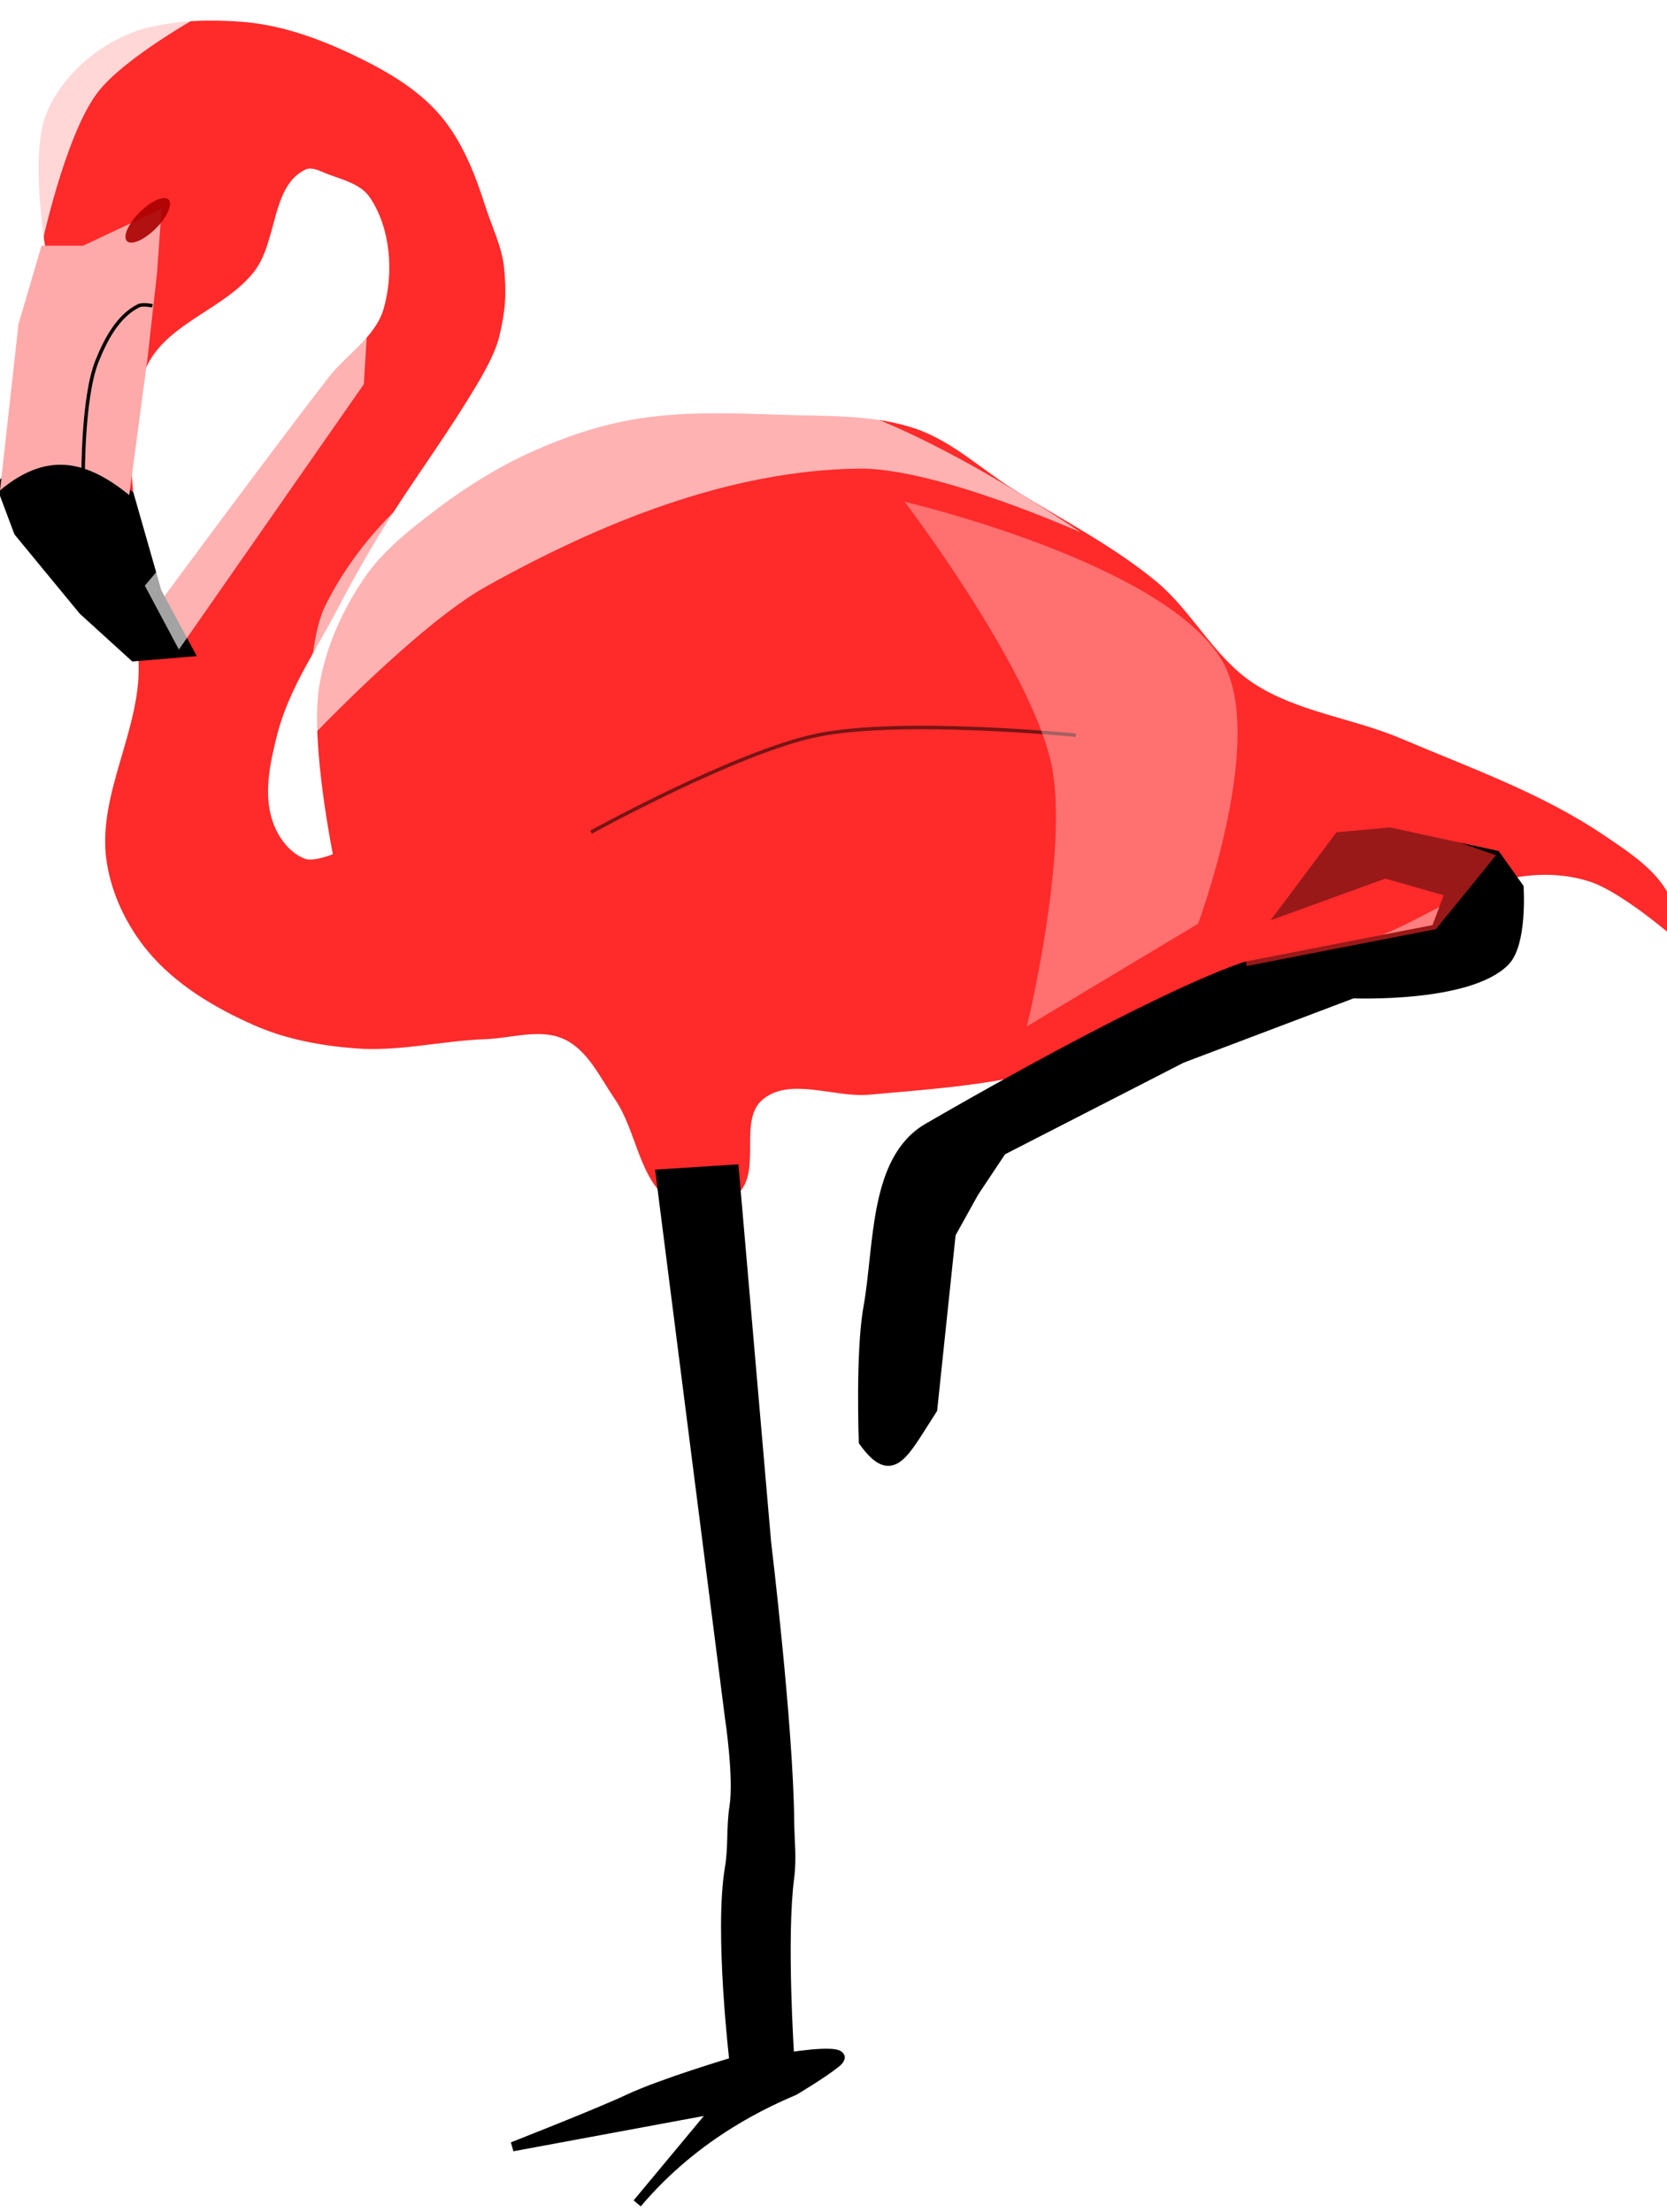
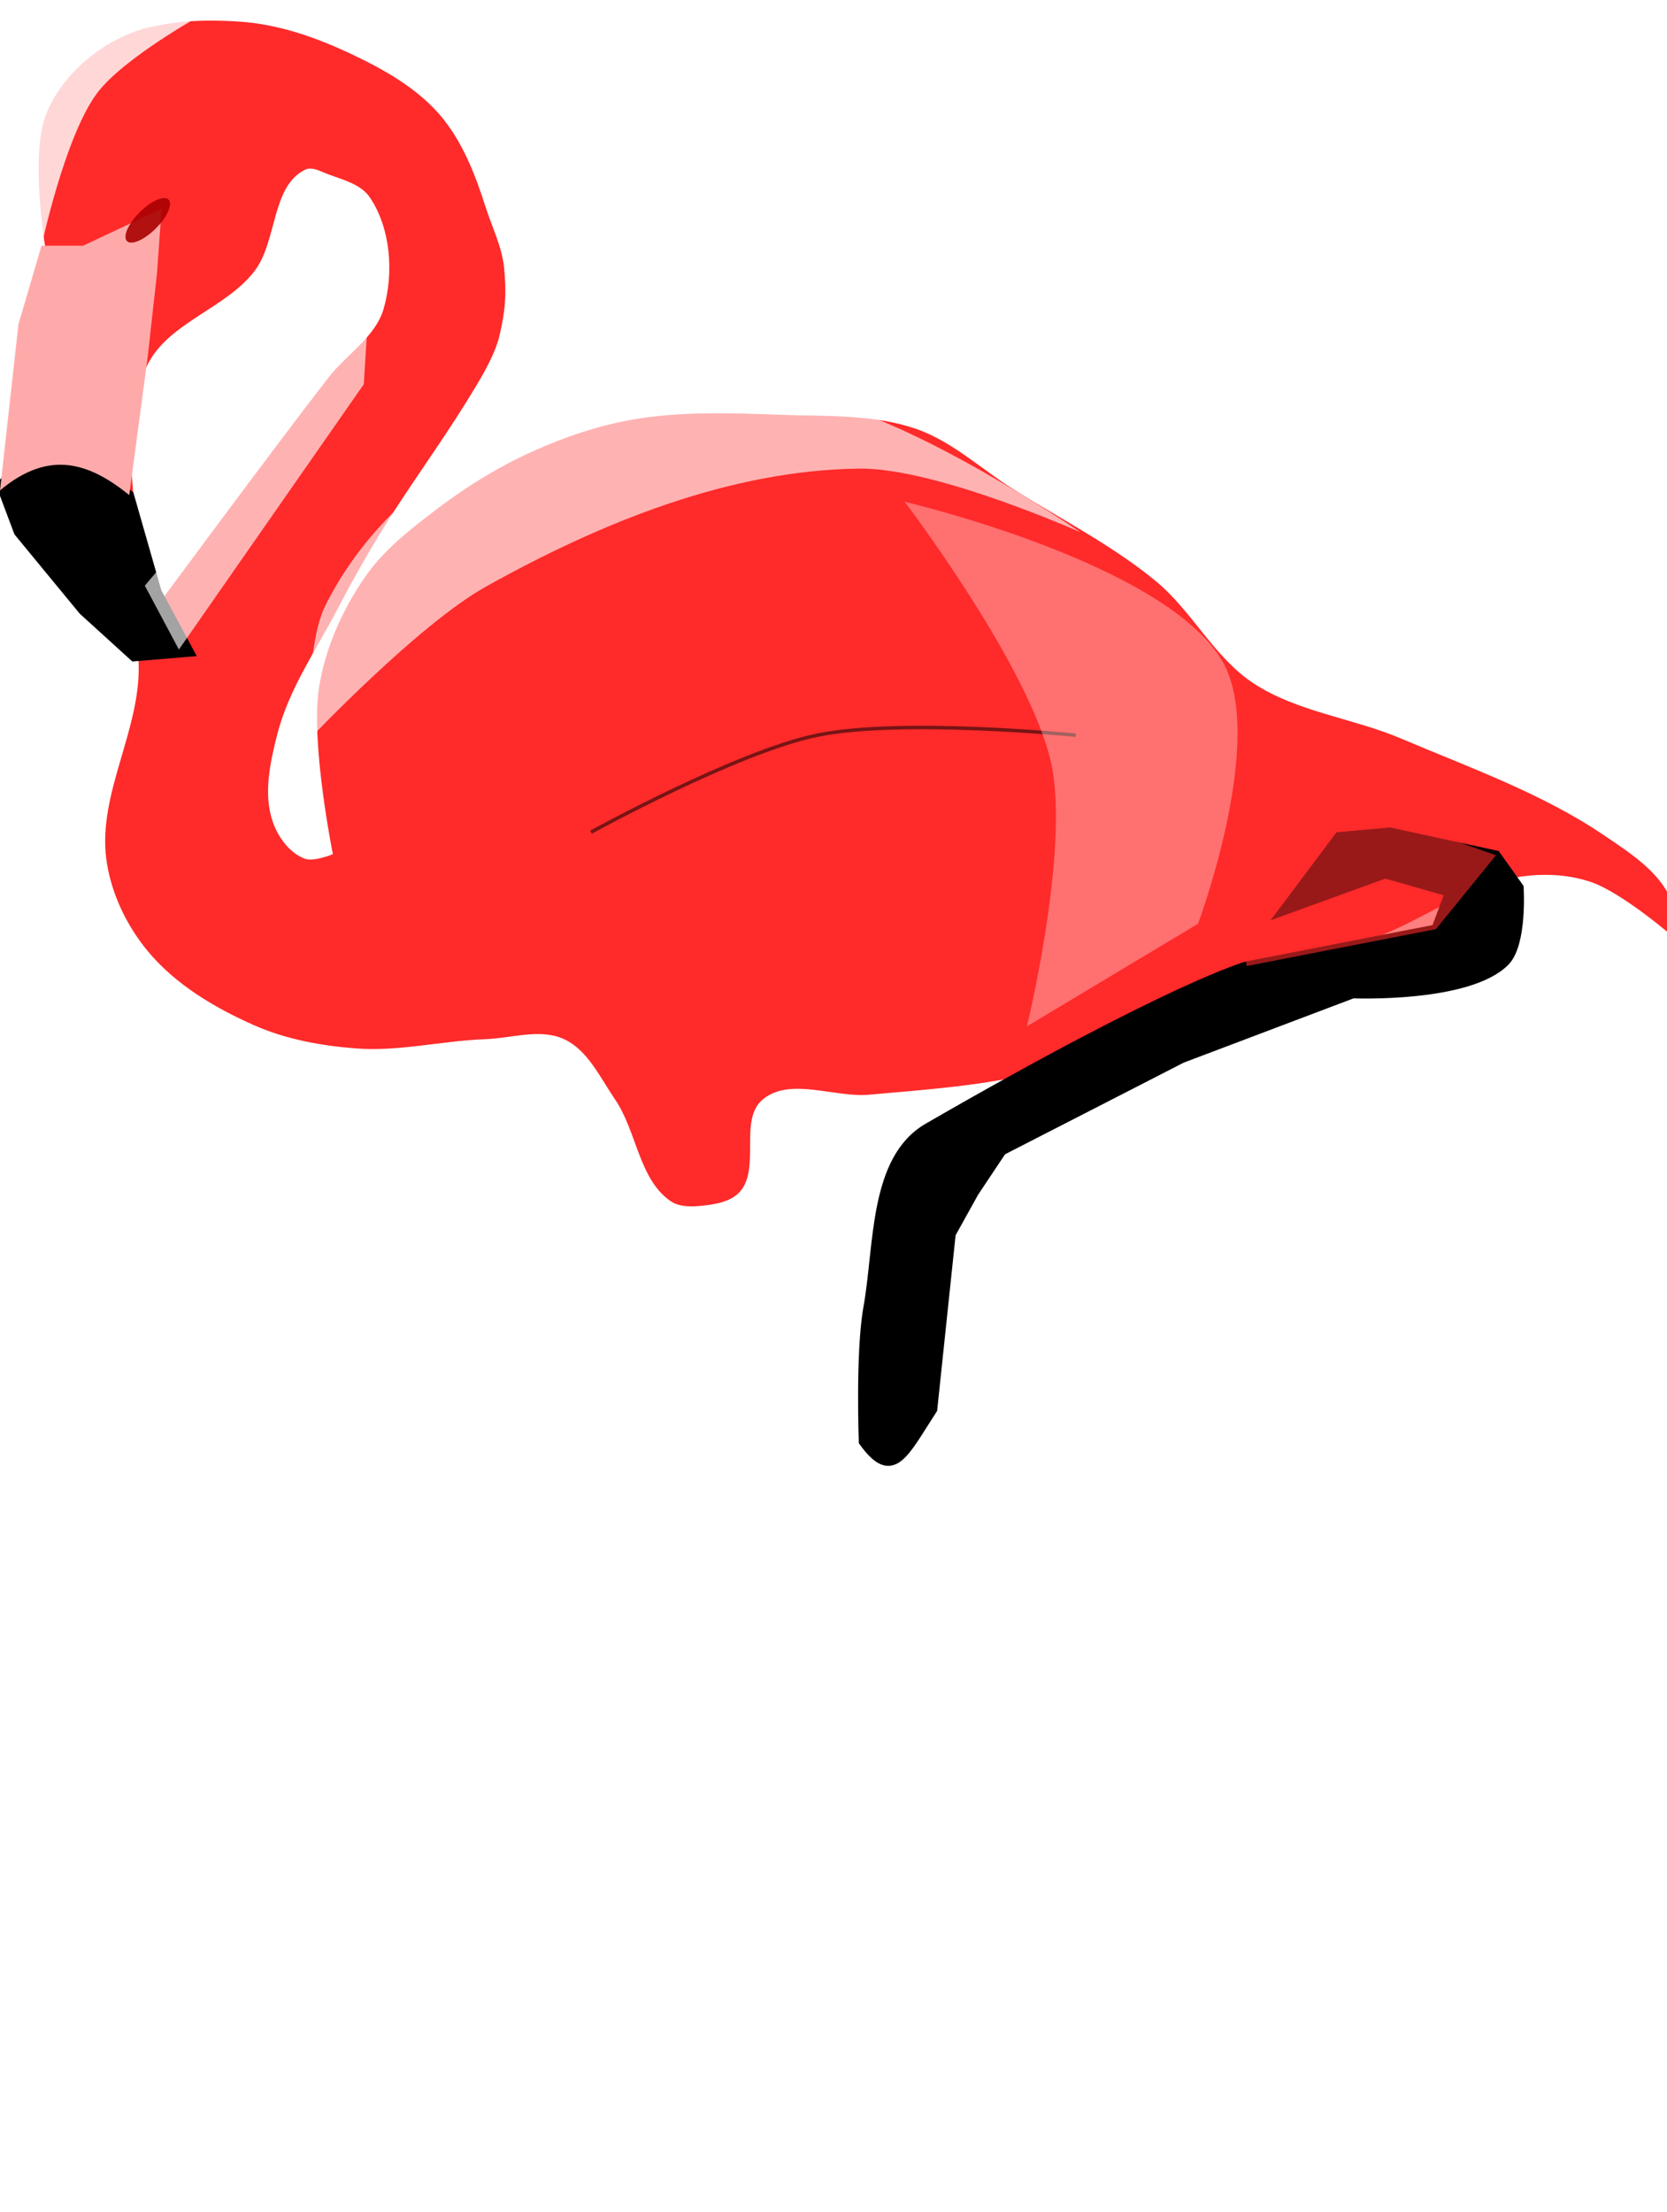
<svg xmlns="http://www.w3.org/2000/svg" xmlns:ns1="http://www.inkscape.org/namespaces/inkscape" xmlns:ns2="http://sodipodi.sourceforge.net/DTD/sodipodi-0.dtd" width="47.763mm" height="63.364mm" viewBox="0 0 47.763 63.364" version="1.1" id="svg8" ns1:version="0.92.5 (0.92.5+69)" ns2:docname="flamingo.svg" ns1:export-filename="/home/algot/Documents/runeman.org/clipart/2020/flamingo-f.png" ns1:export-xdpi="120.25726" ns1:export-ydpi="120.25726">
  <title id="title991">Flamingo</title>
  <defs id="defs2">
    <filter ns1:collect="always" style="color-interpolation-filters:sRGB" id="filter861" x="-0.085" width="1.17" y="-0.046" height="1.093">
      <feGaussianBlur ns1:collect="always" stdDeviation="0.22" id="feGaussianBlur863" />
    </filter>
    <filter ns1:collect="always" style="color-interpolation-filters:sRGB" id="filter885" x="-0.044" width="1.088" y="-0.095" height="1.19">
      <feGaussianBlur ns1:collect="always" stdDeviation="0.37" id="feGaussianBlur887" />
    </filter>
    <filter ns1:collect="always" style="color-interpolation-filters:sRGB" id="filter903" x="-0.04" width="1.081" y="-0.059" height="1.119">
      <feGaussianBlur ns1:collect="always" stdDeviation="0.165" id="feGaussianBlur905" />
    </filter>
    <filter ns1:collect="always" style="color-interpolation-filters:sRGB" id="filter949" x="-0.022" width="1.043" y="-0.108" height="1.216">
      <feGaussianBlur ns1:collect="always" stdDeviation="0.125" id="feGaussianBlur951" />
    </filter>
    <filter ns1:collect="always" style="color-interpolation-filters:sRGB" id="filter1065" x="-0.274" width="1.549" y="-0.162" height="1.325">
      <feGaussianBlur ns1:collect="always" stdDeviation="0.823" id="feGaussianBlur1067" />
    </filter>
  </defs>
  <ns2:namedview id="base" pagecolor="#ffffff" bordercolor="#666666" borderopacity="1.0" ns1:pageopacity="0.0" ns1:pageshadow="2" ns1:zoom="1" ns1:cx="89.000005" ns1:cy="43.753413" ns1:document-units="mm" ns1:current-layer="layer1" showgrid="false" ns1:snap-global="false" ns1:window-width="1366" ns1:window-height="703" ns1:window-x="0" ns1:window-y="0" ns1:window-maximized="1" />
  <g ns1:label="Layer 1" ns1:groupmode="layer" id="layer1" transform="translate(-82.285,-124.331)">
    <path style="fill:#ff2a2a;stroke:none;stroke-width:1px;stroke-linecap:butt;stroke-linejoin:miter;stroke-opacity:1" d="m 333.043,471.404 c -3.491,0.024 -7.02,0.533 -10.043,2.115 -3.238,1.696 -6.156,4.601 -7.5,8 -1.839,4.65 0,15 0,15 0,0 9.575,29.303 10,44.5 0.198,7.094 -4.412,13.962 -3.5,21 0.47,3.625 2.165,7.188 4.5,10 2.983,3.593 7.228,6.115 11.5,8 3.44,1.518 7.251,2.214 11,2.5 4.665,0.356 9.324,-0.833 14,-1 2.832,-0.101 5.93,-1.192 8.5,0 2.575,1.194 3.896,4.159 5.5,6.5 2.361,3.445 2.569,8.619 6,11 0.968,0.672 2.328,0.627 3.5,0.5 1.416,-0.154 3.052,-0.437 4,-1.5 2.288,-2.564 -0.162,-7.827 2.5,-10 2.972,-2.426 7.678,-0.159 11.5,-0.5 6.198,-0.552 12.468,-0.972 18.5,-2.5 6.392,-1.619 12.377,-4.554 18.5,-7 6.381,-2.55 12.675,-5.313 19,-8 4.673,-1.985 8.997,-5.135 14,-6 2.633,-0.455 5.468,-0.354 8,0.5 3.417,1.152 9,6 9,6 0,0 0.179,-3.152 -0.5,-4.5 -1.432,-2.844 -4.366,-4.71 -7,-6.5 -6.721,-4.567 -14.522,-7.32 -22,-10.5 -5.242,-2.229 -11.247,-2.861 -16,-6 -4.23,-2.794 -6.593,-7.77 -10.5,-11 -4.739,-3.918 -10.302,-6.715 -15.5,-10 -3.48,-2.199 -6.604,-5.171 -10.5,-6.5 -4.599,-1.568 -9.644,-1.325 -14.5,-1.5 -5.332,-0.192 -10.741,-0.401 -16,0.5 -3.793,0.65 -7.493,1.916 -11,3.5 -3.543,1.6 -6.898,3.657 -10,6 -2.917,2.203 -5.917,4.496 -8,7.5 -2.469,3.561 -4.327,7.719 -5,12 -0.934,5.948 1.5,18 1.5,18 0,0 -2.045,0.841 -3,0.5 -1.668,-0.597 -2.921,-2.326 -3.5,-4 -1.037,-2.997 -0.287,-6.428 0.5,-9.5 1.239,-4.838 4.191,-9.071 6.5,-13.5 1.414,-2.713 2.911,-5.386 4.5,-8 3.001,-4.938 6.46,-9.586 9.5,-14.5 1.218,-1.969 2.962,-4.748 3.5,-7 0.66,-2.76 0.799,-4.678 0.5,-7.5 -0.231,-2.18 -1.335,-4.411 -2,-6.5 -1.13,-3.551 -2.55,-7.191 -5,-10 -2.522,-2.892 -6.032,-4.859 -9.5,-6.5 -3.766,-1.782 -7.843,-3.215 -12,-3.5 -1.135,-0.078 -2.294,-0.123 -3.457,-0.115 z m 11.057,15.994 c 0.624,0.019 1.302,0.401 1.9,0.621 1.611,0.592 3.54,1.078 4.5,2.5 2.256,3.341 2.595,8.121 1.5,12 -0.87,3.081 -4.039,4.969 -6,7.5 -6.124,7.905 -18,24 -18,24 0,0 -2.675,-6.874 -3,-10.5 -0.448,-5.005 -0.809,-10.537 1.5,-15 2.334,-4.512 8.388,-5.985 11.5,-10 2.511,-3.24 1.817,-9.199 5.5,-11 0.191,-0.093 0.392,-0.128 0.6,-0.121 z" transform="scale(0.265)" id="path25" ns1:connector-curvature="0" ns2:nodetypes="ccccsscccccccccccccccsccssscccccccscccccsscscssccccccscccsccc" />
    <path style="fill:#000000;stroke:#000000;stroke-width:0.265px;stroke-linecap:butt;stroke-linejoin:miter;stroke-opacity:1" d="m 86.122,143.145 -1.455,-1.323 -1.852,-2.249 -0.397,-1.058 v -0.397 l 0.661,-0.794 0.794,-0.529 0.926,0.794 1.191,0.926 0.794,2.778 0.926,1.72 z" id="path21" ns1:connector-curvature="0" ns2:nodetypes="cccccccccccc" />
    <path style="fill:#ffaaaa;fill-opacity:1;stroke:none;stroke-width:0.265px;stroke-linecap:butt;stroke-linejoin:miter;stroke-opacity:1" d="m 82.285,138.382 0.529,-4.763 0.661,-2.249 h 1.191 l 2.249,-1.058 -0.132,1.852 -0.265,2.381 -0.529,3.969 c -1.095,-0.88 -2.259,-1.35 -3.704,-0.132 z" id="path23" ns1:connector-curvature="0" ns2:nodetypes="ccccccccc" />
    <path style="opacity:0.8;fill:#ffffff;stroke:none;stroke-width:0.265px;stroke-linecap:butt;stroke-linejoin:miter;stroke-opacity:1;filter:url(#filter885)" d="m 91.678,144.865 c 0,0 2.84,-3.078 4.63,-4.101 2.978,-1.702 6.359,-3.13 9.79,-3.175 2.023,-0.027 5.821,1.72 5.821,1.72 0,0 -4.427,-3.122 -7.011,-3.572 -2.759,-0.48 -5.82,-0.174 -8.334,1.058 -1.904,0.933 -3.579,2.587 -4.498,4.498 -0.519,1.08 -0.397,3.572 -0.397,3.572 z" id="path30" ns1:connector-curvature="0" ns2:nodetypes="csscsssc" transform="matrix(1.091,0,0,1.063,-8.854,-8.501)" />
    <path style="opacity:0.8;fill:#ffffff;stroke:none;stroke-width:0.265px;stroke-linecap:butt;stroke-linejoin:miter;stroke-opacity:1;filter:url(#filter861)" d="m 93.001,131.635 -2.249,5.027 -3.969,4.63 0.926,1.72 5.027,-7.144 z" id="path32" ns1:connector-curvature="0" transform="matrix(1.054,0,0,1.064,-5.035,-9.225)" />
    <path style="fill:#000000;stroke:#000000;stroke-width:0.265px;stroke-linecap:butt;stroke-linejoin:miter;stroke-opacity:1" d="m 119.062,150.421 2.91,-1.058 1.852,0.529 -0.397,1.058 -5.424,1.058 c 0,0 -2.138,0.591 -9.128,4.63 -1.57,0.907 -1.399,3.375 -1.72,5.159 -0.227,1.259 -0.132,3.836 -0.132,3.836 0.838,1.159 1.147,0.363 1.984,-0.926 l 0.529,-5.027 0.661,-1.191 0.794,-1.191 5.159,-2.646 4.895,-1.852 c 0,0 3.326,0.138 4.366,-0.926 0.502,-0.514 0.397,-2.117 0.397,-2.117 l -0.661,-0.926 -3.043,-0.661 -1.455,0.132 z" id="path34" ns1:connector-curvature="0" ns2:nodetypes="cccccsscccccccsccccc" />
    <path style="opacity:0.6;fill:#ff2a2a;stroke:none;stroke-width:0.265px;stroke-linecap:butt;stroke-linejoin:miter;stroke-opacity:1" d="m 117.21,146.055 0.794,5.953 5.424,-1.058 1.72,-2.117 z" id="path36" ns1:connector-curvature="0" ns2:nodetypes="ccccc" />
-     <path style="fill:#000000;stroke:#000000;stroke-width:0.267px;stroke-linecap:butt;stroke-linejoin:miter;stroke-opacity:1" d="m 103.32,157.83 -2.116,0.135 1.983,15.557 c 0,0 0.264,1.723 0.132,2.57 -0.096,0.62 -0.027,1.14 -0.132,1.759 -0.308,1.822 0.132,5.546 0.132,5.546 0,0 -2.069,0.614 -3.041,1.073 -0.792,0.375 -3.307,1.362 -3.307,1.362 l 5.819,-1.079 -2.248,2.703 c 1.733,-2.054 3.819,-2.934 4.497,-3.229 0,0 0.769,-0.452 1.189,-0.785 0.639,-0.507 -1.321,-0.18 -1.321,-0.18 0,0 -0.227,-3.433 -2.5e-4,-5.141 0.072,-0.544 0.005,-1.075 -1.3e-4,-1.623 -0.025,-2.706 -0.661,-7.982 -0.661,-7.982 z" id="path38" ns1:connector-curvature="0" ns2:nodetypes="cccsscsccccscsscc" />
    <path style="opacity:0.9;fill:#ffffff;stroke:none;stroke-width:0.265px;stroke-linecap:butt;stroke-linejoin:miter;stroke-opacity:1;filter:url(#filter903)" d="m 83.476,131.371 c 0,0 0.664,-3.123 1.587,-4.366 0.758,-1.02 3.054,-2.279 3.054,-2.279 l 4.883,0.957 -4.883,-0.957 c 0,0 -3.594,0.647 -4.509,2.015 -0.858,1.283 -0.132,4.63 -0.132,4.63 z" id="path889" ns1:connector-curvature="0" ns2:nodetypes="cscccsc" />
    <ellipse style="opacity:0.9;fill:#aa0000;fill-opacity:1;stroke:none;stroke-width:4.243;stroke-linecap:round;stroke-linejoin:bevel;stroke-miterlimit:4;stroke-dasharray:none;stroke-dashoffset:0;stroke-opacity:1" id="path935" cx="-31.201" cy="153.557" rx="0.842" ry="0.327" transform="rotate(-45)" />
-     <path style="fill:none;stroke:#000000;stroke-width:0.1;stroke-linecap:butt;stroke-linejoin:miter;stroke-opacity:1" d="m 84.667,137.985 c 0,0 -0.016,-2.277 0.397,-3.307 0.246,-0.614 0.599,-1.292 1.191,-1.587 0.118,-0.059 0.397,0 0.397,0" id="path937" ns1:connector-curvature="0" ns2:nodetypes="cssc" />
    <path style="opacity:0.73;fill:none;stroke:#000000;stroke-width:0.1;stroke-linecap:butt;stroke-linejoin:miter;stroke-opacity:1;filter:url(#filter949)" d="m 99.219,148.172 c 0,0 4.179,-2.305 6.482,-2.778 2.419,-0.497 7.408,0 7.408,0" id="path939" ns1:connector-curvature="0" ns2:nodetypes="csc" />
    <path style="opacity:0.571;fill:#ffffff;stroke:none;stroke-width:0.265px;stroke-linecap:butt;stroke-linejoin:miter;stroke-opacity:1;filter:url(#filter1065)" d="m 111.125,142.187 c 0,0 5.642,1.412 6.879,3.704 0.967,1.792 -0.529,6.085 -0.529,6.085 l -3.704,2.381 c 0,0 0.928,-4.089 0.529,-6.085 -0.448,-2.244 -3.175,-6.085 -3.175,-6.085 z" id="path995" ns1:connector-curvature="0" ns2:nodetypes="csccsc" transform="matrix(1.324,0,0,1.235,-38.925,-36.895)" />
  </g>
</svg>